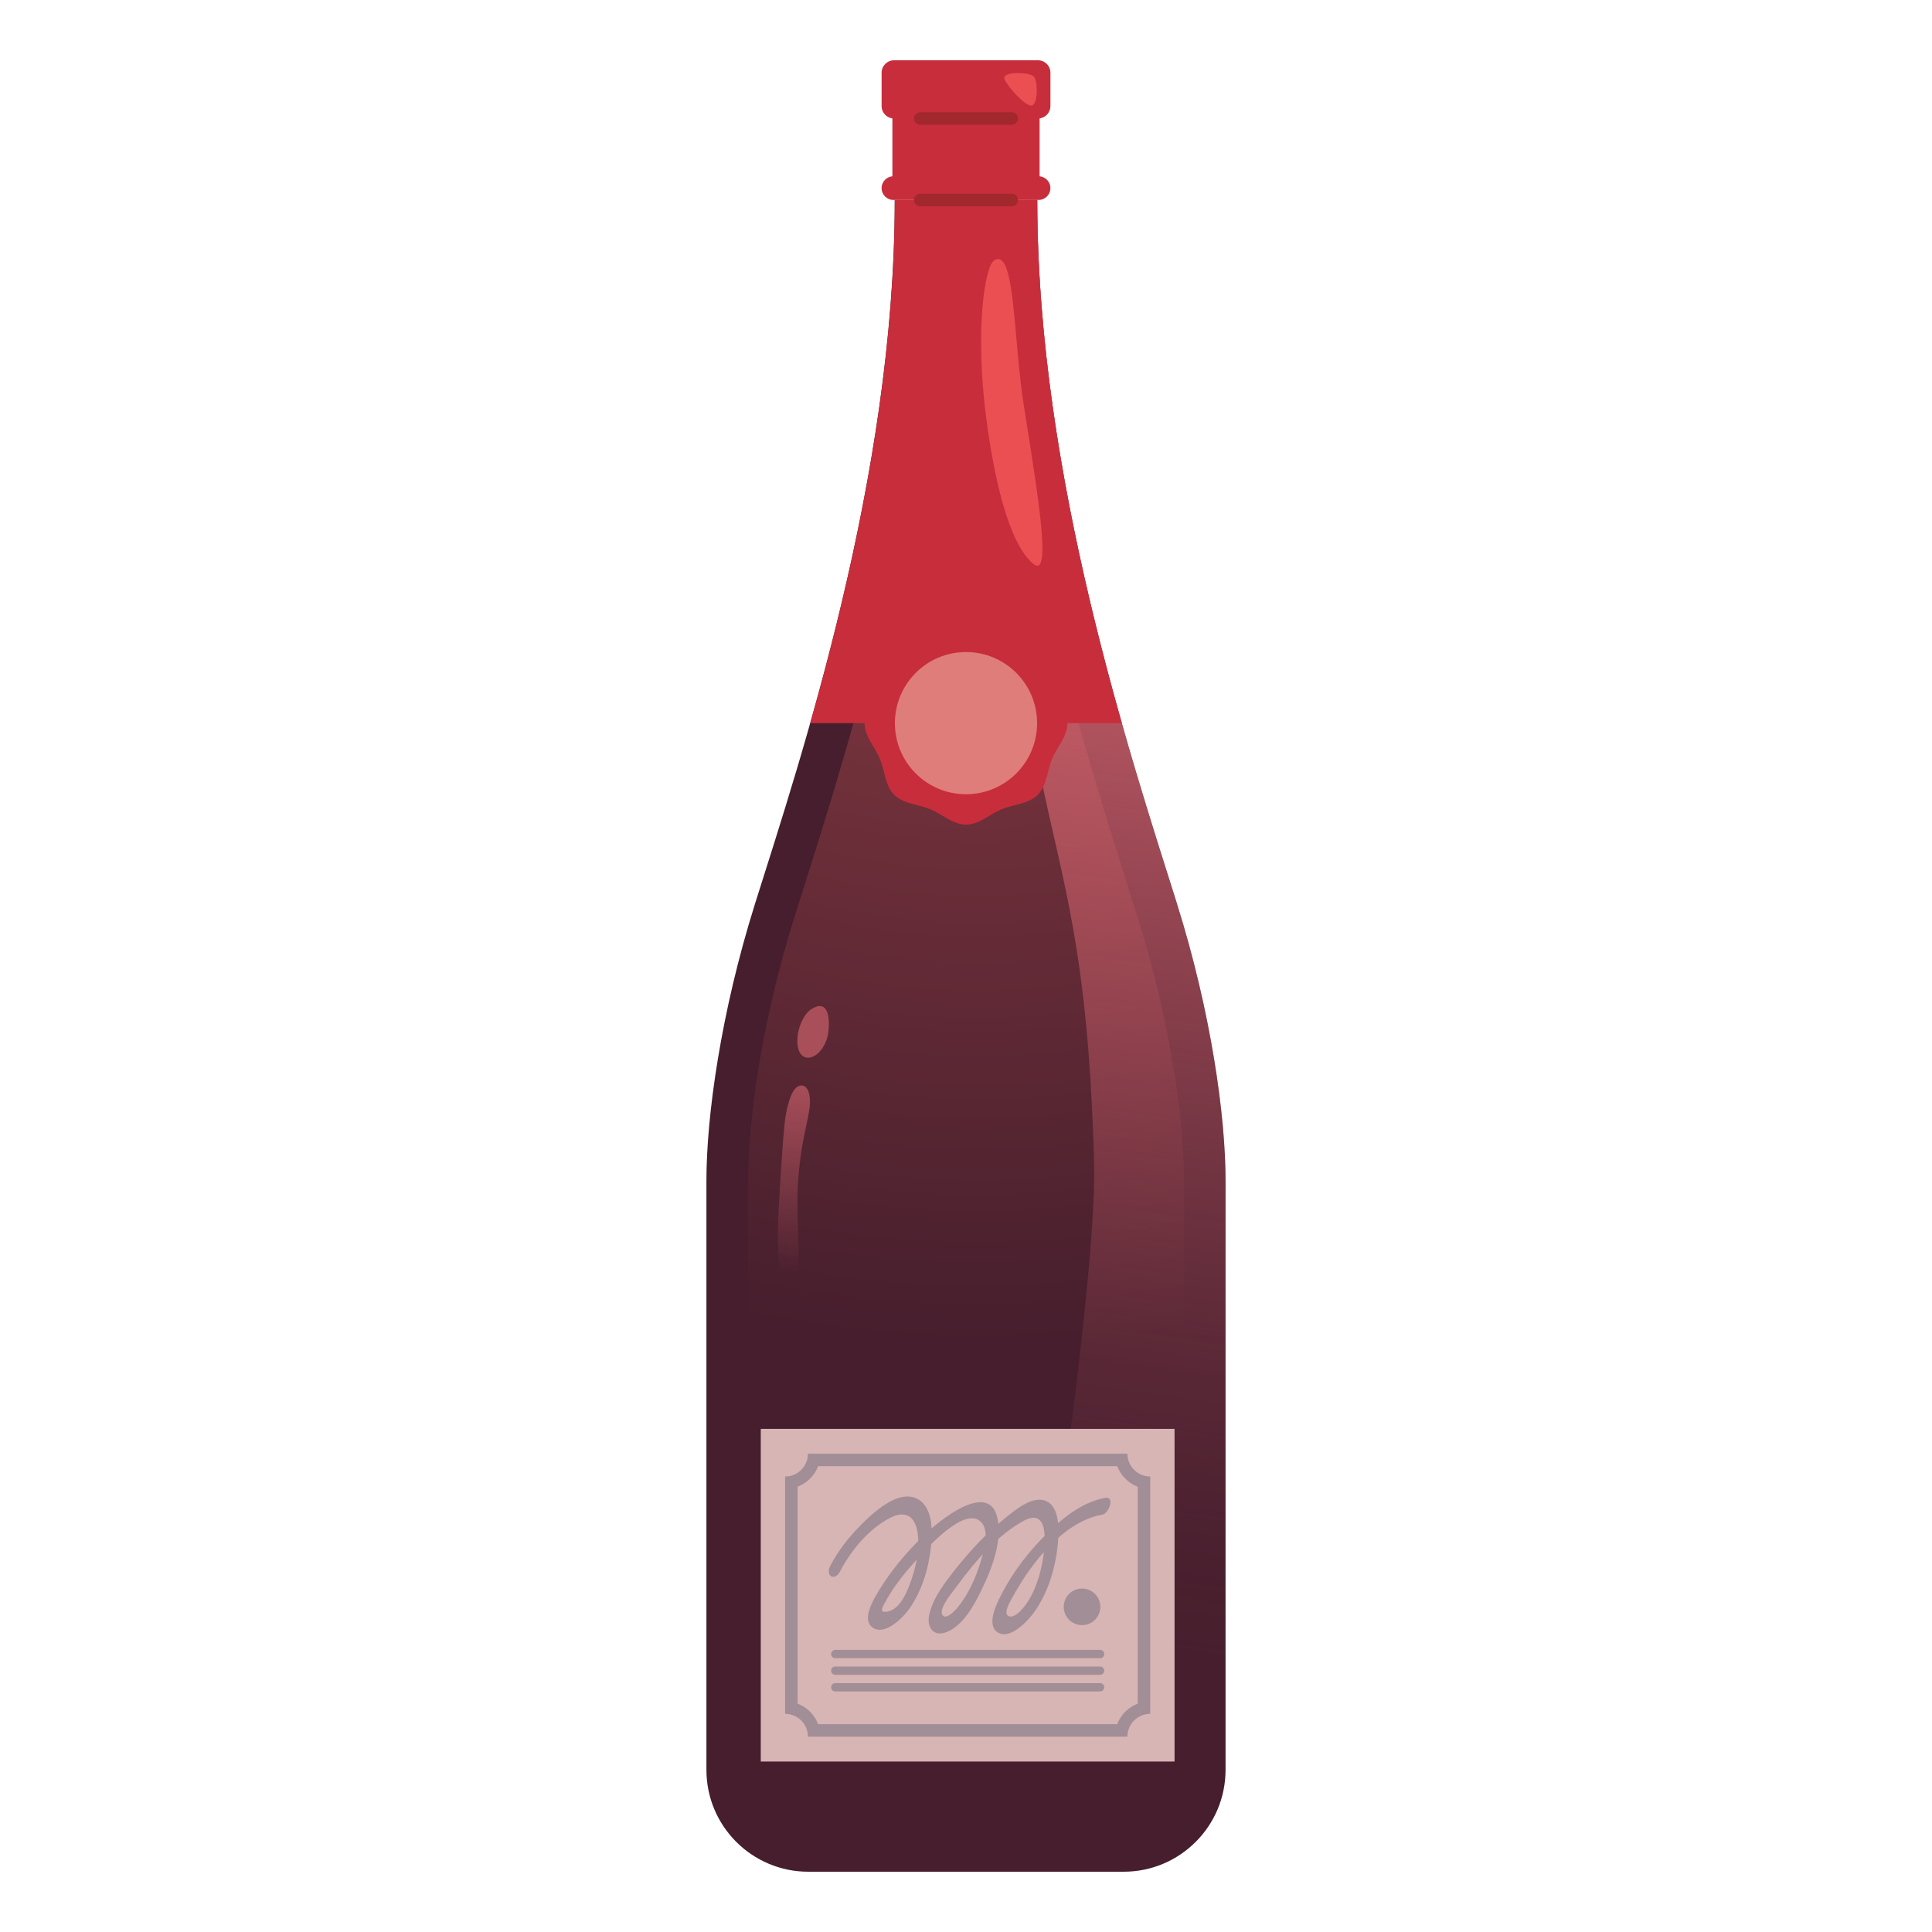
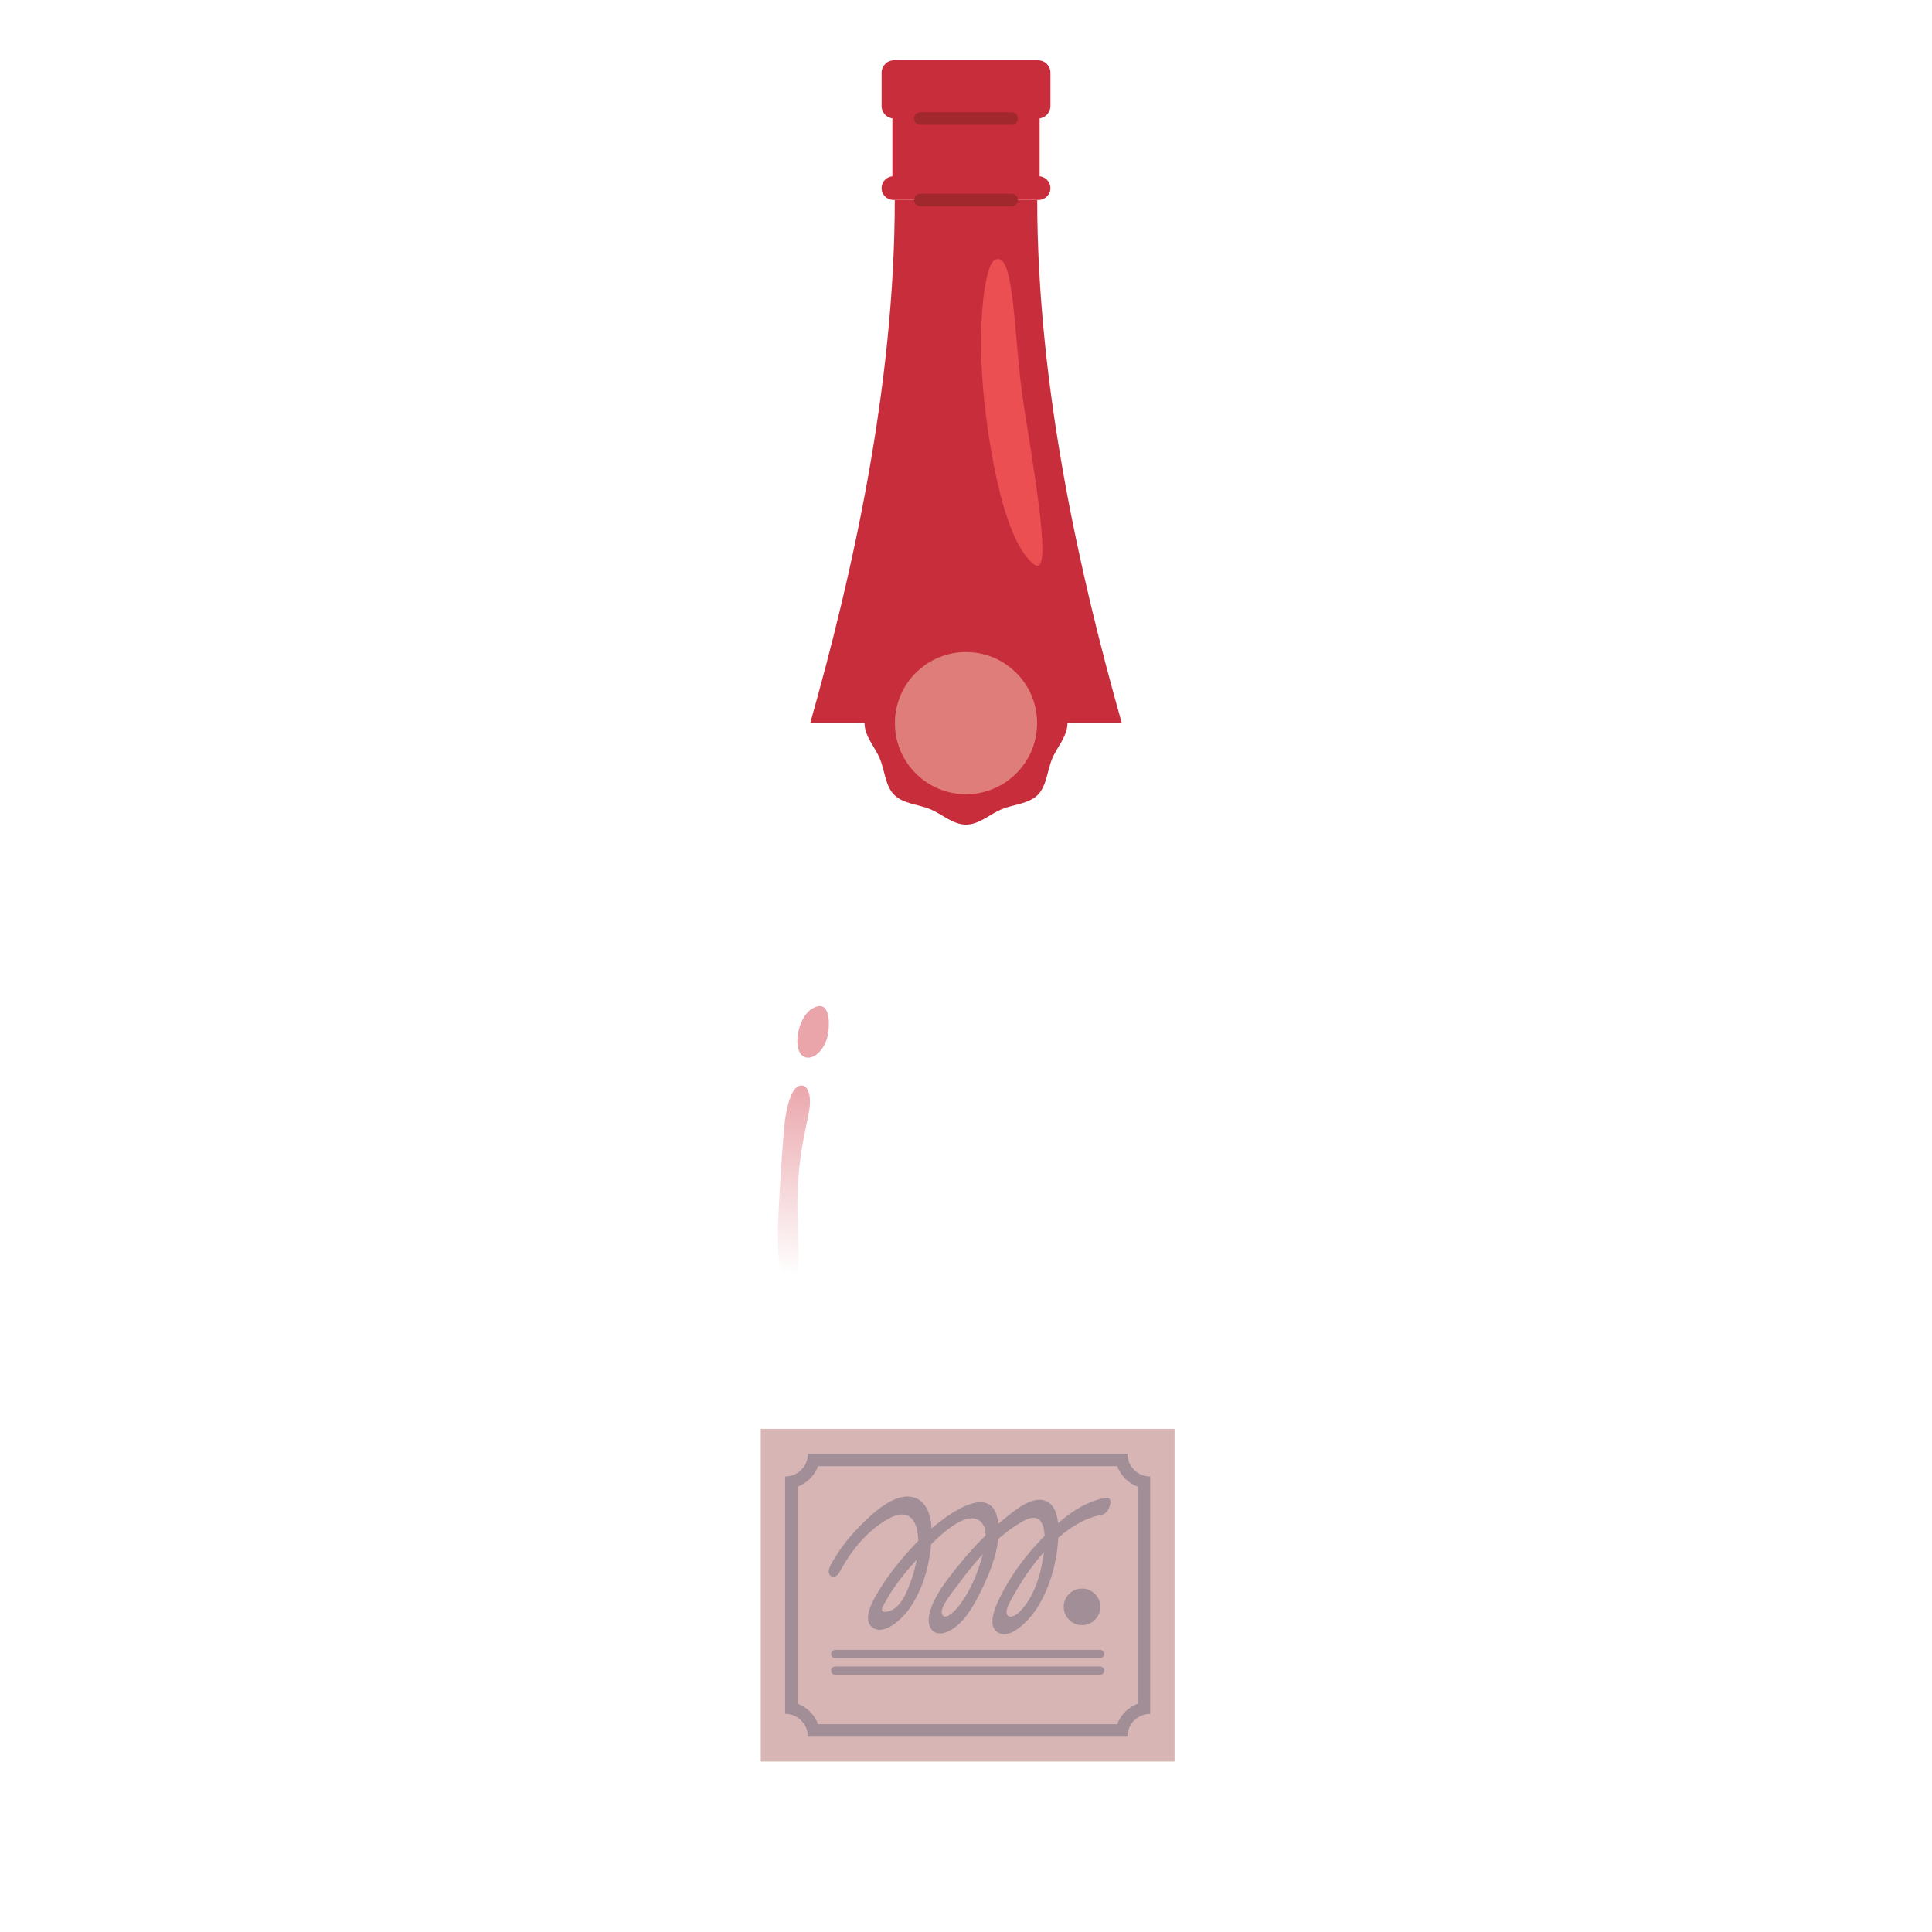
<svg xmlns="http://www.w3.org/2000/svg" id="_レイヤー_1" viewBox="0 0 700 700">
  <defs>
    <style>.cls-1{fill:url(#_名称未設定グラデーション_860);}.cls-1,.cls-2{opacity:.6;}.cls-3{stroke:#a28e96;stroke-linejoin:round;stroke-width:3.01px;}.cls-3,.cls-4{fill:none;stroke-linecap:round;}.cls-5{fill:#461e2d;}.cls-6{fill:#c82d3c;}.cls-7{fill:url(#_名称未設定グラデーション_1070);}.cls-8{fill:#ec4f52;}.cls-9{fill:#a28e96;}.cls-10{fill:url(#_名称未設定グラデーション_850);}.cls-11{fill:#df7d7b;}.cls-12{fill:#d7b5b5;}.cls-2{fill:#dc6973;}.cls-4{stroke:#a1282d;stroke-miterlimit:10;stroke-width:4.52px;}</style>
    <radialGradient id="_名称未設定グラデーション_850" cx="354.17" cy="95.85" fx="354.17" fy="95.85" r="479.86" gradientUnits="userSpaceOnUse">
      <stop offset="0" stop-color="#964146" />
      <stop offset=".82" stop-color="#461e2d" />
    </radialGradient>
    <linearGradient id="_名称未設定グラデーション_1070" x1="352.3" y1="673.78" x2="438.11" y2="68.27" gradientUnits="userSpaceOnUse">
      <stop offset=".13" stop-color="#dc6973" stop-opacity="0" />
      <stop offset=".2" stop-color="#dc6973" stop-opacity=".03" />
      <stop offset=".3" stop-color="#dc6973" stop-opacity=".12" />
      <stop offset=".41" stop-color="#dc6973" stop-opacity=".27" />
      <stop offset=".55" stop-color="#dc6973" stop-opacity=".48" />
      <stop offset=".7" stop-color="#dc6973" stop-opacity=".74" />
      <stop offset=".83" stop-color="#dc6973" />
    </linearGradient>
    <linearGradient id="_名称未設定グラデーション_860" x1="289.71" y1="392.53" x2="284.54" y2="461.69" gradientUnits="userSpaceOnUse">
      <stop offset="0" stop-color="#dc6973" />
      <stop offset="1" stop-color="#dc6973" stop-opacity="0" />
    </linearGradient>
  </defs>
-   <path class="cls-5" d="M426.41,327.34c-16.62-52.78-50.6-154.71-50.6-254.88h-51.62c0,100.17-33.97,202.1-50.6,254.88-12.49,39.67-17.64,77.32-17.64,100.39v213.52c0,20.39,16.53,36.91,36.91,36.91h114.27c20.39,0,36.91-16.53,36.91-36.91v-213.52c0-23.06-5.15-60.71-17.64-100.39Z" />
-   <path class="cls-10" d="M292.87,663.1c-12.05,0-21.85-9.8-21.85-21.85v-213.52c0-20.33,4.45-56.18,16.95-95.86.84-2.68,1.73-5.49,2.66-8.41,8.79-27.76,20.83-65.79,30.79-109.28,5.47-23.88,9.73-47.02,12.66-68.78,2.7-20.01,4.35-39.4,4.94-57.87h21.97c.59,18.46,2.25,37.86,4.94,57.87,2.93,21.76,7.19,44.9,12.66,68.78,9.95,43.49,21.99,81.51,30.79,109.28.93,2.93,1.82,5.73,2.66,8.41,12.5,39.68,16.95,75.53,16.95,95.86v213.52c0,12.05-9.8,21.85-21.85,21.85h-114.27Z" />
-   <path class="cls-7" d="M426.41,327.34c-16.62-52.78-50.6-154.71-50.6-254.88h-25.81s13.32,141.9,26.67,207.02c8.59,41.89,17.58,64.81,19.74,141.48,1.51,53.64-32.09,257.2-32.09,257.2h42.82c20.39,0,36.91-16.53,36.91-36.91v-213.52c0-23.06-5.15-60.71-17.64-100.39Z" />
  <path class="cls-6" d="M375.81,72.46h-51.62c0,67.6-15.47,135.99-30.64,189.55h112.9c-15.17-53.55-30.64-121.95-30.64-189.55Z" />
  <path class="cls-6" d="M376.29,63.87h-52.58c-2.37,0-4.29,1.92-4.29,4.29s1.92,4.29,4.29,4.29h52.58c2.37,0,4.29-1.92,4.29-4.29s-1.92-4.29-4.29-4.29Z" />
  <path class="cls-6" d="M376.07,21.84h-52.13c-2.5,0-4.52,2.02-4.52,4.52v12.05c0,2.5,2.02,4.52,4.52,4.52h52.13c2.5,0,4.52-2.02,4.52-4.52v-12.05c0-2.5-2.02-4.52-4.52-4.52Z" />
  <polygon class="cls-6" points="350 41.72 323.33 41.72 323.33 65.08 350 65.08 376.67 65.08 376.67 41.72 350 41.72" />
  <path class="cls-6" d="M313.24,262.01c0-4.78,3.85-8.76,5.57-12.92s1.95-9.83,5.19-13.08,8.77-3.41,13.08-5.19,8.14-5.57,12.92-5.57,8.76,3.85,12.92,5.57,9.83,1.95,13.08,5.19,3.41,8.77,5.19,13.08,5.57,8.14,5.57,12.92-3.85,8.76-5.57,12.92-1.95,9.83-5.19,13.08-8.77,3.41-13.08,5.19-8.14,5.57-12.92,5.57-8.76-3.85-12.92-5.57-9.83-1.95-13.08-5.19-3.41-8.77-5.19-13.08-5.57-8.14-5.57-12.92Z" />
  <circle class="cls-11" cx="350" cy="262.01" r="25.76" />
  <rect class="cls-12" x="275.64" y="517.7" width="149.92" height="120.54" />
  <path class="cls-9" d="M404.78,531.22c1.3,3.42,4.02,6.15,7.44,7.44v78.6c-3.42,1.3-6.15,4.02-7.44,7.44h-108.36c-1.3-3.42-4.02-6.15-7.44-7.44v-78.6c3.42-1.3,6.15-4.02,7.44-7.44h108.36M408.48,526.7h-115.75c0,4.57-3.7,8.27-8.27,8.27v85.99c4.57,0,8.27,3.7,8.27,8.27h115.75c0-4.57,3.7-8.27,8.27-8.27v-85.99c-4.57,0-8.27-3.7-8.27-8.27h0Z" />
-   <path class="cls-9" d="M400.54,542.69c-8.3,1.45-15.49,7.26-21.31,13.03-6.18,6.14-11.79,13.19-15.85,20.92-1.64,3.13-6.22,11.46-2.23,14.57,4.54,3.53,11.47-4.13,13.67-7.26,4.94-7.01,7.62-15.89,8.43-24.36.44-4.63,1.02-14.35-4.99-15.99-4.86-1.33-10.77,3.78-14.18,6.52-6.51,5.23-12.38,11.46-17.56,18-3.89,4.91-8.57,10.77-9.87,17.07-.93,4.52,1.69,8.06,6.48,6.08,6.14-2.54,10.13-10.29,12.83-15.9,3.32-6.92,6.47-15.25,5.77-23.07-1.61-17.95-22.01-.99-27.64,4.6s-11.36,12.25-15.62,19.35c-1.7,2.82-6.16,9.98-2.76,13.07,4.4,4,11.42-3.15,13.66-6.3,4.63-6.52,7.14-14.78,7.93-22.68.53-5.25.81-13.74-4.42-16.99-7.17-4.46-17.17,5.28-21.6,9.83-4.11,4.22-7.73,8.93-10.46,14.17-1.9,3.63,1.59,5.73,3.52,2.03,4-7.65,10.58-15.66,18.45-19.57,5.31-2.63,8.7-.33,9.62,5.22s-.32,11.89-2.16,17.23c-1.34,3.86-3.77,10.47-8.35,11.57-4.03.96-1.93-1.98-.67-4.24,2.78-5,6.47-9.54,10.27-13.8,3.32-3.72,17.79-20.47,23.92-14.37,3.29,3.27,1.02,10.68-.1,14.37-1.73,5.71-4.32,11.55-8.05,16.26-.89,1.12-4.89,5.66-5.99,2.68-.88-2.4,4.28-8.48,5.51-10.16,6.36-8.68,14.6-18.46,24.24-23.61,11.2-5.98,6.96,15.32,5.4,20.29-1.04,3.32-2.39,6.65-4.37,9.54-1.04,1.52-3.93,5.35-6.23,4.89-3.05-.62.73-6.42,1.68-8.13,6.39-11.51,18.09-26.36,31.87-28.76,2.5-.43,4.59-6.7,1.15-6.1h0Z" />
+   <path class="cls-9" d="M400.54,542.69c-8.3,1.45-15.49,7.26-21.31,13.03-6.18,6.14-11.79,13.19-15.85,20.92-1.64,3.13-6.22,11.46-2.23,14.57,4.54,3.53,11.47-4.13,13.67-7.26,4.94-7.01,7.62-15.89,8.43-24.36.44-4.63,1.02-14.35-4.99-15.99-4.86-1.33-10.77,3.78-14.18,6.52-6.51,5.23-12.38,11.46-17.56,18-3.89,4.91-8.57,10.77-9.87,17.07-.93,4.52,1.69,8.06,6.48,6.08,6.14-2.54,10.13-10.29,12.83-15.9,3.32-6.92,6.47-15.25,5.77-23.07-1.61-17.95-22.01-.99-27.64,4.6s-11.36,12.25-15.62,19.35c-1.7,2.82-6.16,9.98-2.76,13.07,4.4,4,11.42-3.15,13.66-6.3,4.63-6.52,7.14-14.78,7.93-22.68.53-5.25.81-13.74-4.42-16.99-7.17-4.46-17.17,5.28-21.6,9.83-4.11,4.22-7.73,8.93-10.46,14.17-1.9,3.63,1.59,5.73,3.52,2.03,4-7.65,10.58-15.66,18.45-19.57,5.31-2.63,8.7-.33,9.62,5.22s-.32,11.89-2.16,17.23c-1.34,3.86-3.77,10.47-8.35,11.57-4.03.96-1.93-1.98-.67-4.24,2.78-5,6.47-9.54,10.27-13.8,3.32-3.72,17.79-20.47,23.92-14.37,3.29,3.27,1.02,10.68-.1,14.37-1.73,5.71-4.32,11.55-8.05,16.26-.89,1.12-4.89,5.66-5.99,2.68-.88-2.4,4.28-8.48,5.51-10.16,6.36-8.68,14.6-18.46,24.24-23.61,11.2-5.98,6.96,15.32,5.4,20.29-1.04,3.32-2.39,6.65-4.37,9.54-1.04,1.52-3.93,5.35-6.23,4.89-3.05-.62.73-6.42,1.68-8.13,6.39-11.51,18.09-26.36,31.87-28.76,2.5-.43,4.59-6.7,1.15-6.1h0" />
  <line class="cls-3" x1="302.62" y1="605.31" x2="398.58" y2="605.31" />
  <line class="cls-3" x1="302.62" y1="599.29" x2="398.58" y2="599.29" />
-   <line class="cls-3" x1="302.62" y1="611.34" x2="398.58" y2="611.34" />
  <circle class="cls-9" cx="392.04" cy="582.19" r="6.63" />
  <line class="cls-4" x1="333.44" y1="72.46" x2="366.56" y2="72.46" />
  <line class="cls-4" x1="333.44" y1="42.93" x2="366.56" y2="42.93" />
  <path class="cls-2" d="M300.17,373.59c-.65,6.34-5.44,10.97-8.86,9.3-4.34-2.11-2.54-14.17,2.98-17.46,5-2.98,6.54,1.7,5.88,8.16Z" />
  <path class="cls-1" d="M293.09,402.95c-1.41,7.64-2.86,12.08-3.83,23.8-1.46,17.73,2.58,36.58-2.84,37.6-6.57,1.23-4.4-24.65-3.47-39.84.34-5.51,1.11-17.57,1.86-21.11.68-3.21,2.08-10.23,5.7-10.11,2.23.07,3.69,3.67,2.58,9.65Z" />
  <path class="cls-8" d="M360.25,94.31c7.68-4.67,6.78,28.33,10.85,53.64,5.84,36.32,9.64,61.47,3.31,56.35-9.34-7.56-14.49-33.25-17.03-52.43-4.22-31.94-.62-55.44,2.86-57.56Z" />
-   <path class="cls-8" d="M374.41,27.56c-2.04-1.49-11.75-1.81-10.41,1.23,1.08,2.44,7.06,9.45,9.64,9.46,2.58,0,2.48-9.44.77-10.69Z" />
</svg>